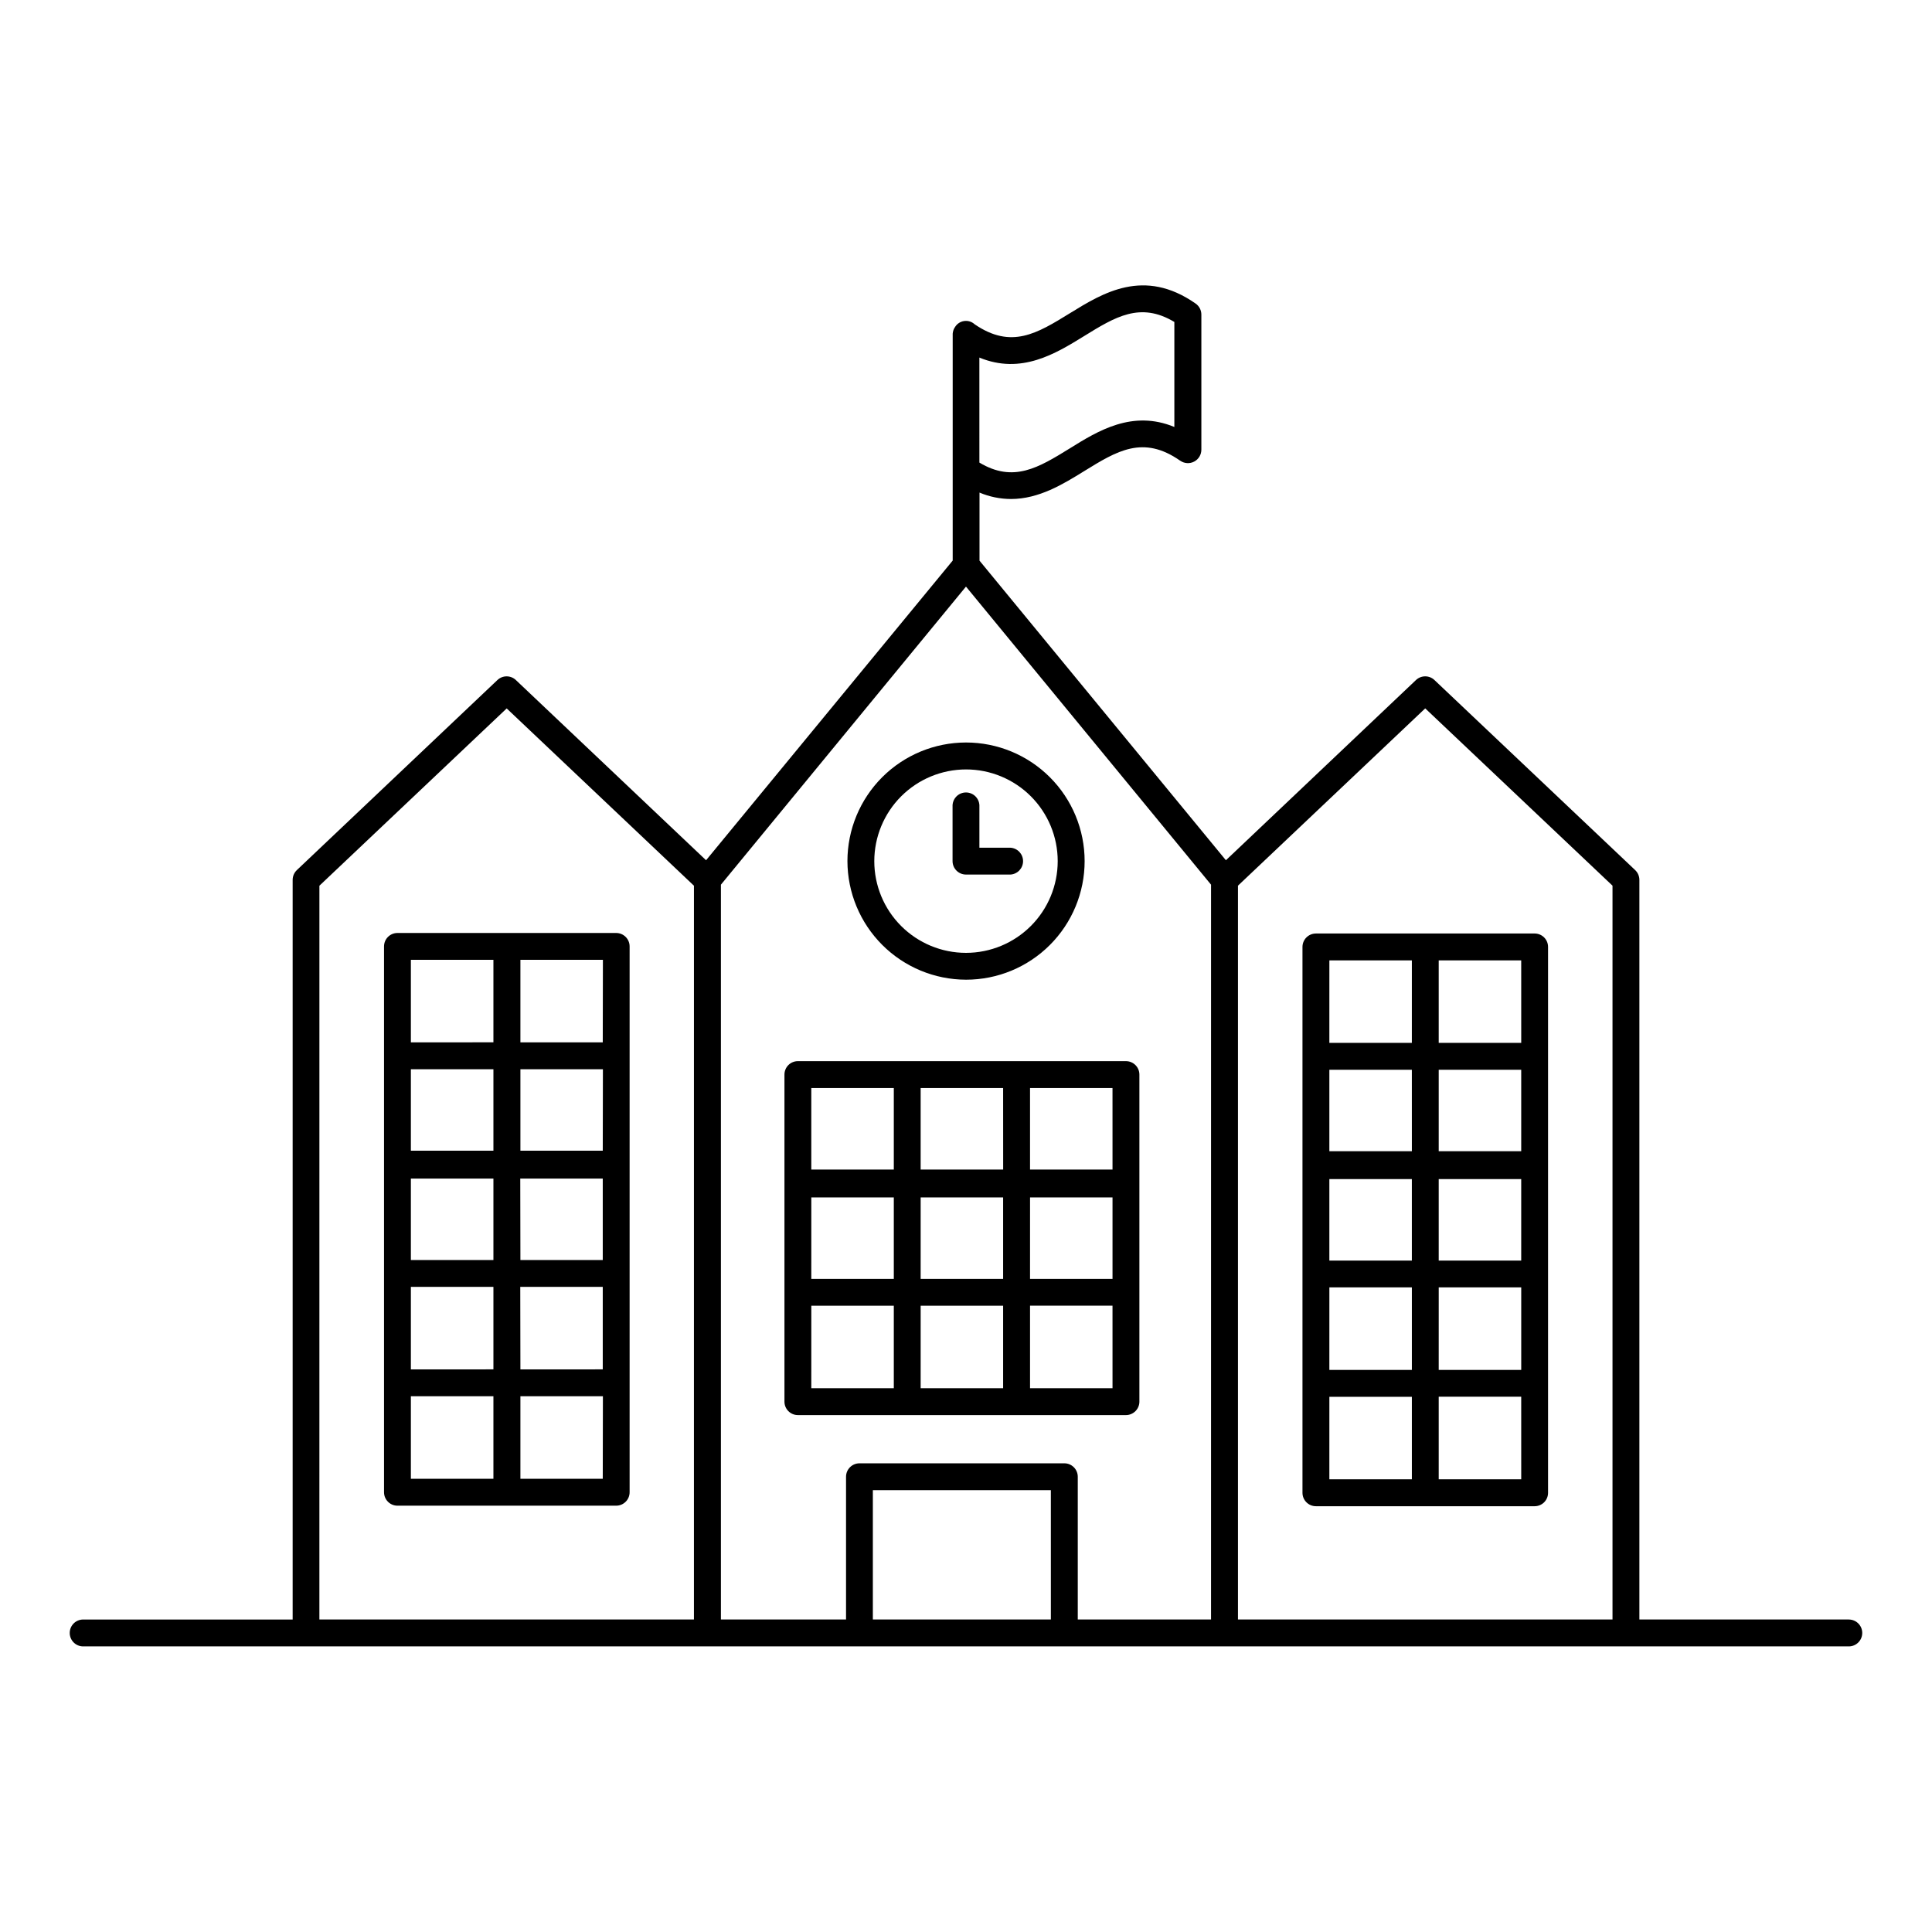
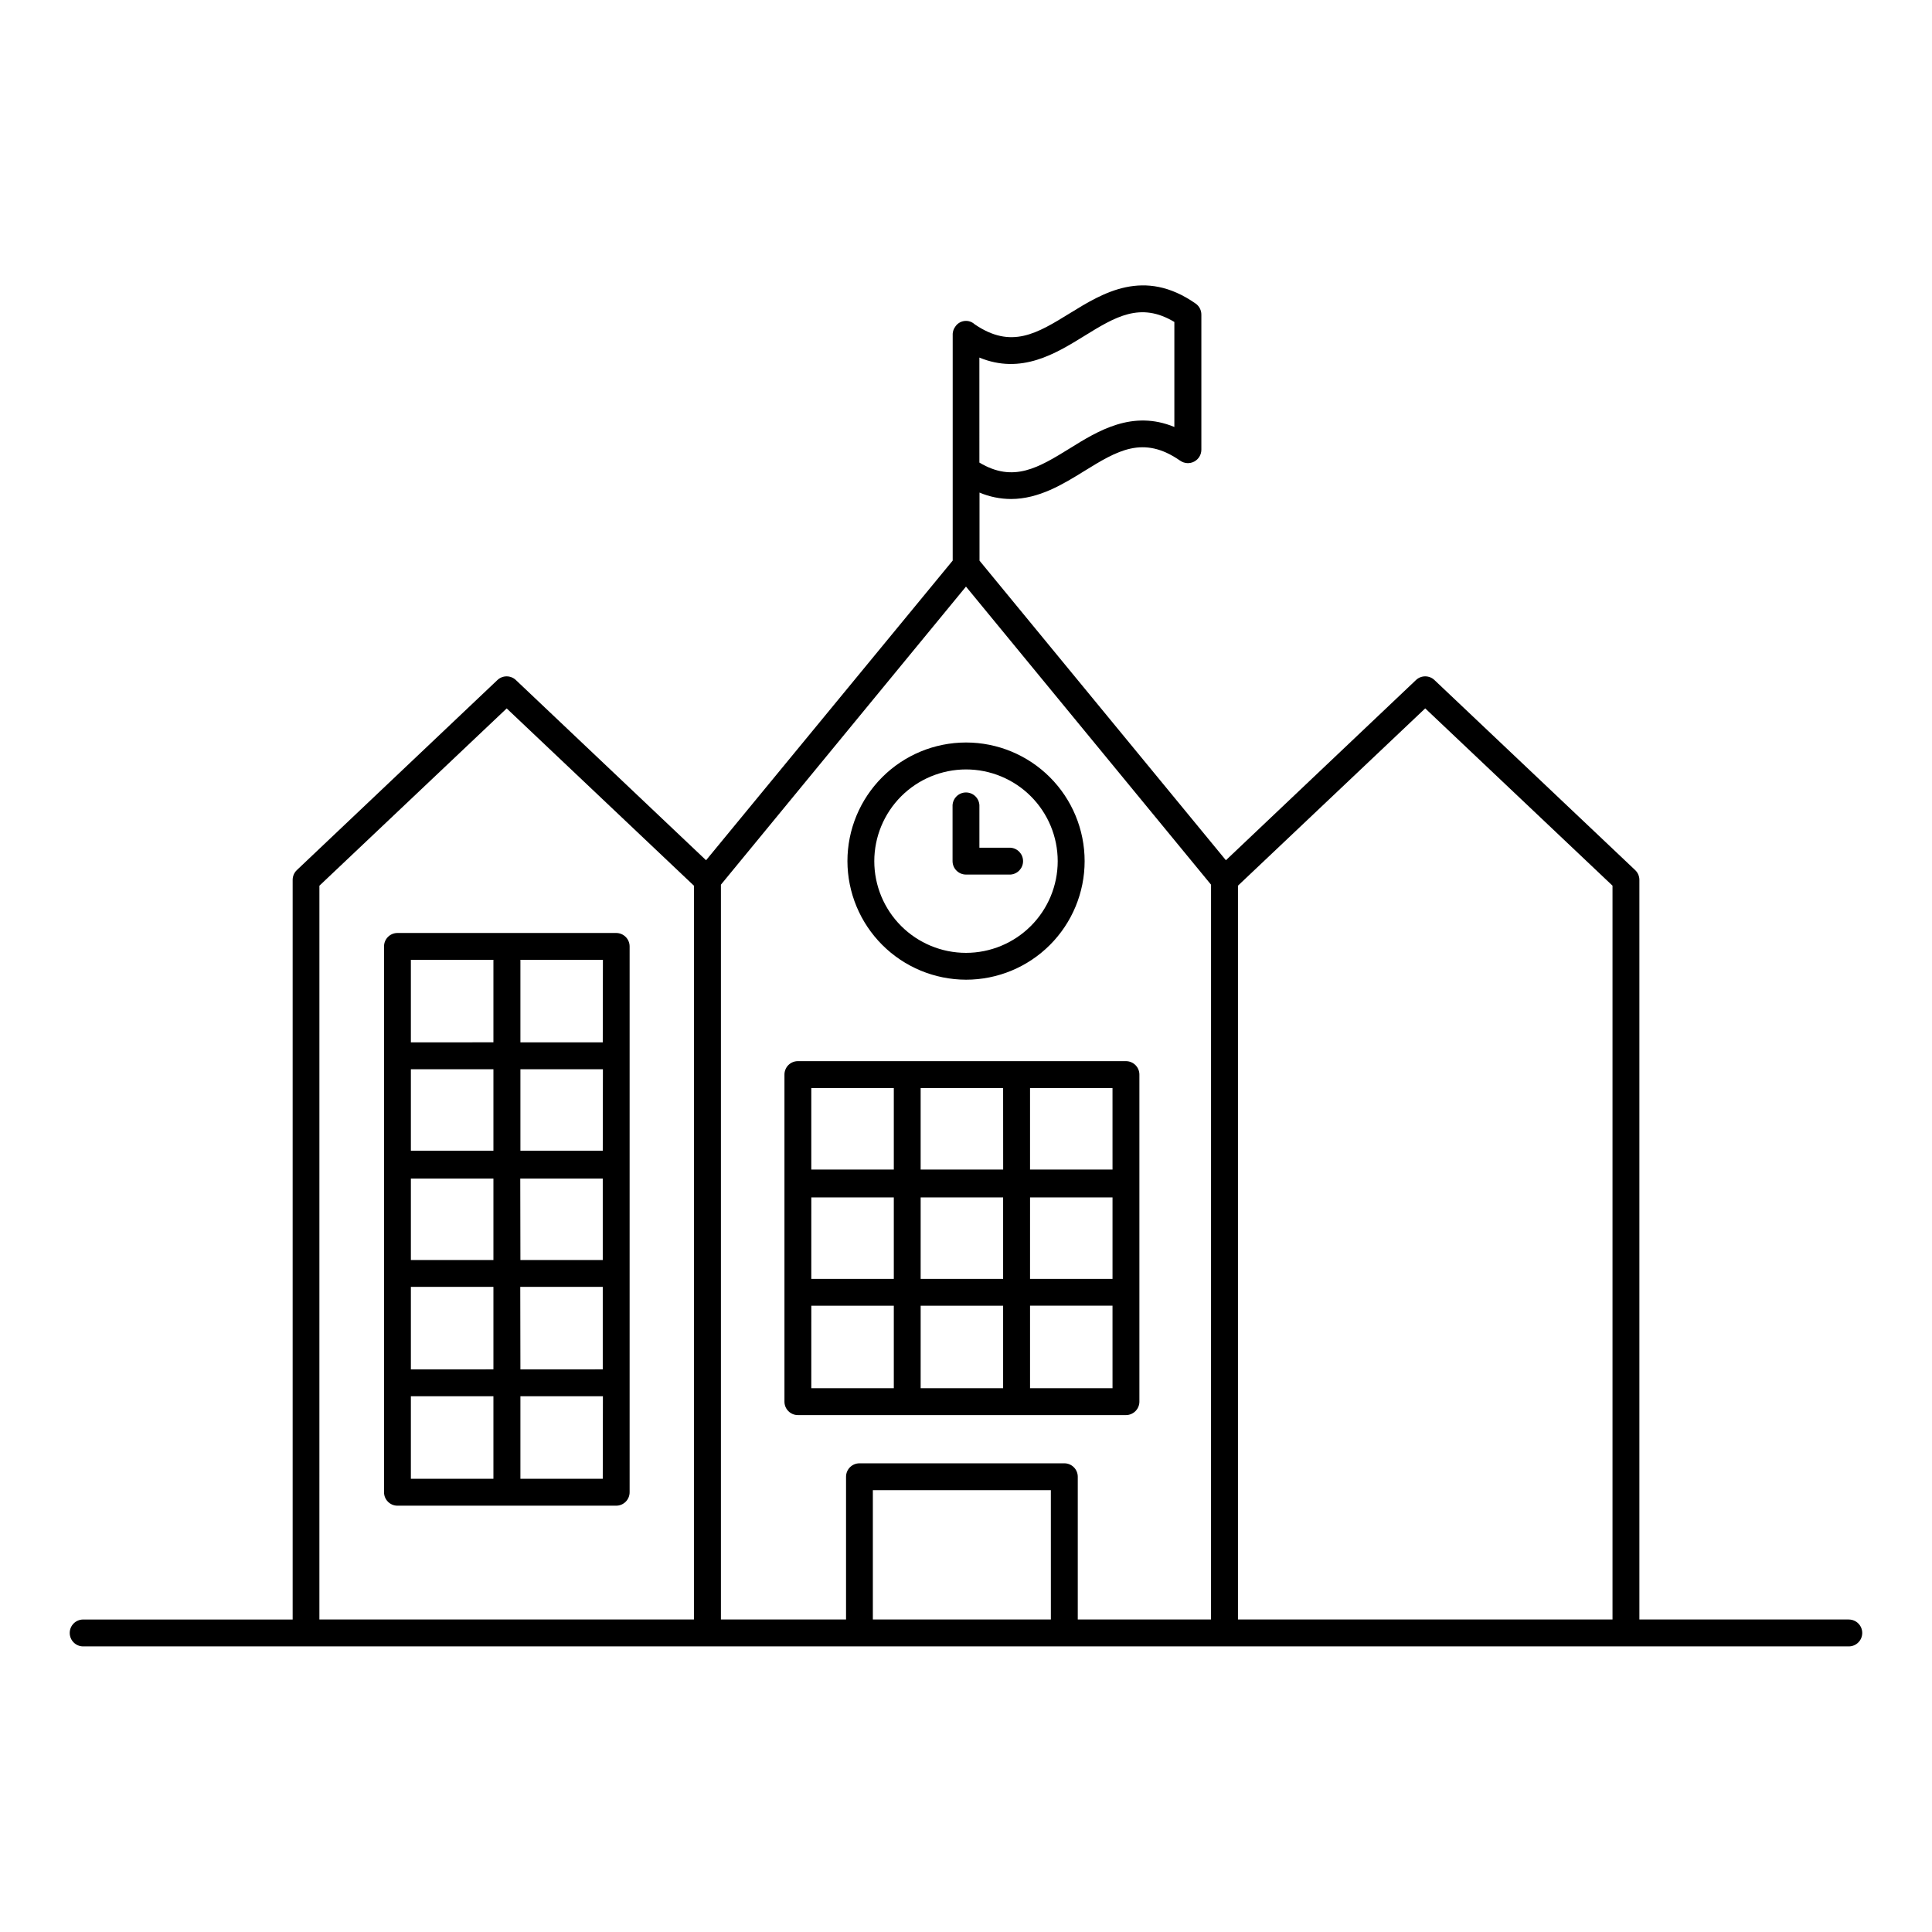
<svg xmlns="http://www.w3.org/2000/svg" fill="#000000" width="800px" height="800px" version="1.1" viewBox="144 144 512 512">
  <g>
    <path d="m633.95 573.18h-55.496v-196c-0.004-0.977-0.402-1.914-1.113-2.59l-53.184-50.359c-1.375-1.32-3.547-1.32-4.922 0l-50.359 47.742-65.297-79.391v-18.043c2.637 1.113 5.469 1.691 8.332 1.703 7.418 0 13.824-3.938 19.375-7.371 8.738-5.391 15.645-9.652 25.484-2.773l0.004-0.004c1.09 0.762 2.519 0.852 3.695 0.23 1.18-0.621 1.914-1.848 1.902-3.18v-35.75c0.008-1.176-0.562-2.281-1.527-2.953-13.668-9.543-24.551-2.832-33.297 2.559-8.746 5.391-15.527 9.574-25.238 2.953-0.762-0.707-1.801-1.031-2.828-0.875-1.023 0.156-1.922 0.77-2.438 1.672-0.043 0.059-0.082 0.117-0.117 0.176-0.117 0.195-0.211 0.406-0.277 0.621-0.094 0.289-0.152 0.586-0.176 0.887v0.188 59.938l-65.359 79.414-50.391-47.742c-1.375-1.32-3.543-1.32-4.918 0l-53.137 50.352c-0.707 0.676-1.109 1.609-1.113 2.586v196.02h-55.516c-1.969 0-3.562 1.594-3.562 3.562 0 1.965 1.594 3.562 3.562 3.562h467.91c1.969 0 3.562-1.598 3.562-3.562 0-1.969-1.594-3.562-3.562-3.562zm-207.89-41.387h-54.289c-1.969 0-3.562 1.594-3.562 3.562v37.824h-33.16v-194.73l64.945-78.996 64.945 78.996-0.004 194.73h-35.316v-37.824c0-0.945-0.375-1.852-1.043-2.519-0.668-0.668-1.574-1.043-2.516-1.043zm5.195-298.7c8.285-5.117 14.918-9.199 23.961-3.769v27.828c-11.09-4.586-20.184 0.984-27.699 5.668-8.285 5.106-14.918 9.199-23.969 3.769l-0.004-27.828c11.09 4.574 20.191-1.035 27.711-5.668zm-202.61 145.63 49.633-46.984 49.625 46.984-0.004 194.46h-99.258zm146.67 194.46v-34.273h47.172l0.004 34.273zm96.758 0v-194.47l49.625-46.984 49.633 46.984v194.47z" />
    <path d="m400 403.63c8.336 0.004 16.332-3.305 22.227-9.199 5.898-5.894 9.211-13.891 9.211-22.227s-3.312-16.332-9.207-22.227c-5.894-5.894-13.891-9.207-22.227-9.207-8.336 0.004-16.332 3.316-22.223 9.211-5.894 5.898-9.203 13.895-9.203 22.23 0.02 8.328 3.336 16.309 9.223 22.195 5.891 5.891 13.871 9.203 22.199 9.223zm0-55.723c6.445 0 12.625 2.559 17.184 7.117 4.559 4.559 7.121 10.742 7.121 17.188 0 6.445-2.562 12.629-7.121 17.184-4.559 4.559-10.738 7.121-17.184 7.121-6.449 0-12.629-2.562-17.188-7.121-4.559-4.555-7.117-10.738-7.117-17.184 0.008-6.445 2.57-12.621 7.125-17.18 4.559-4.555 10.734-7.117 17.18-7.125z" />
    <path d="m400 375.77h11.75-0.004c1.895-0.102 3.375-1.664 3.375-3.559 0-1.895-1.48-3.457-3.375-3.559h-8.195v-10.891c0.051-0.977-0.301-1.93-0.973-2.641-0.672-0.707-1.605-1.109-2.586-1.109-0.977 0-1.91 0.402-2.582 1.109-0.672 0.711-1.023 1.664-0.973 2.641v14.445c0 1.965 1.594 3.562 3.562 3.562z" />
    <path d="m445.95 515.45v-86.672c0-1.969-1.598-3.562-3.562-3.562h-86.949c-0.941 0-1.848 0.375-2.516 1.043-0.664 0.668-1.039 1.574-1.035 2.519v86.672c-0.004 0.941 0.371 1.848 1.035 2.516 0.668 0.668 1.574 1.047 2.516 1.043h86.945l0.004 0.004c0.945 0 1.848-0.379 2.516-1.047s1.047-1.574 1.047-2.516zm-86.945-54.121h21.863v21.59h-21.867zm28.98 0h21.852v21.59h-21.855zm28.988 0h21.855v21.59h-21.859zm21.855-7.391h-21.859v-21.598h21.855zm-28.98 0h-21.867v-21.598h21.855zm-28.98-21.59v21.59h-21.867v-21.598zm-21.863 57.684h21.863v21.863h-21.867zm28.98 0h21.852v21.863h-21.855zm50.844 21.863h-21.859v-21.875h21.855z" />
-     <path d="m550.7 391.39h-57.969c-1.969 0-3.562 1.598-3.562 3.562v144.65c0 1.969 1.594 3.562 3.562 3.562h57.969c0.941 0 1.848-0.375 2.516-1.043 0.664-0.668 1.039-1.574 1.035-2.519v-144.65c0.004-0.941-0.371-1.848-1.035-2.516-0.668-0.668-1.574-1.047-2.516-1.047zm-3.562 57.691-21.863 0.004v-21.59h21.863zm-50.844 7.391h21.863v21.59h-21.863zm28.98 0h21.863v21.59h-21.863zm-7.113-7.391-21.867 0.004v-21.59h21.863zm-21.863 36.094h21.863v21.863l-21.867 0.004zm28.98 0h21.863v21.863l-21.867 0.004zm21.863-64.805h-21.867v-21.863h21.863zm-50.844-21.863h21.863l-0.004 21.863h-21.863zm0 115.66h21.863v21.863h-21.867zm50.844 21.863h-21.867v-21.883h21.863z" />
    <path d="m307.3 391.25h-57.969c-1.965 0-3.559 1.594-3.559 3.562v144.65c0 1.969 1.594 3.562 3.559 3.562h57.969c1.965-0.004 3.555-1.598 3.555-3.562v-144.65c0-1.965-1.59-3.555-3.555-3.562zm-3.562 57.691h-21.824v-21.586h21.863zm-50.852 7.391h21.875v21.59h-21.875zm28.988 0h21.863v21.59h-21.824zm-7.113-7.391h-21.875v-21.586h21.875zm-21.875 36.094h21.875v21.863l-21.875 0.004zm28.988 0h21.863v21.863l-21.824 0.004zm21.863-64.805h-21.824v-21.867h21.863zm-50.852-21.867h21.875v21.863l-21.875 0.004zm0 115.66h21.875v21.867h-21.875zm50.852 21.863-21.824 0.004v-21.867h21.863z" />
  </g>
</svg>